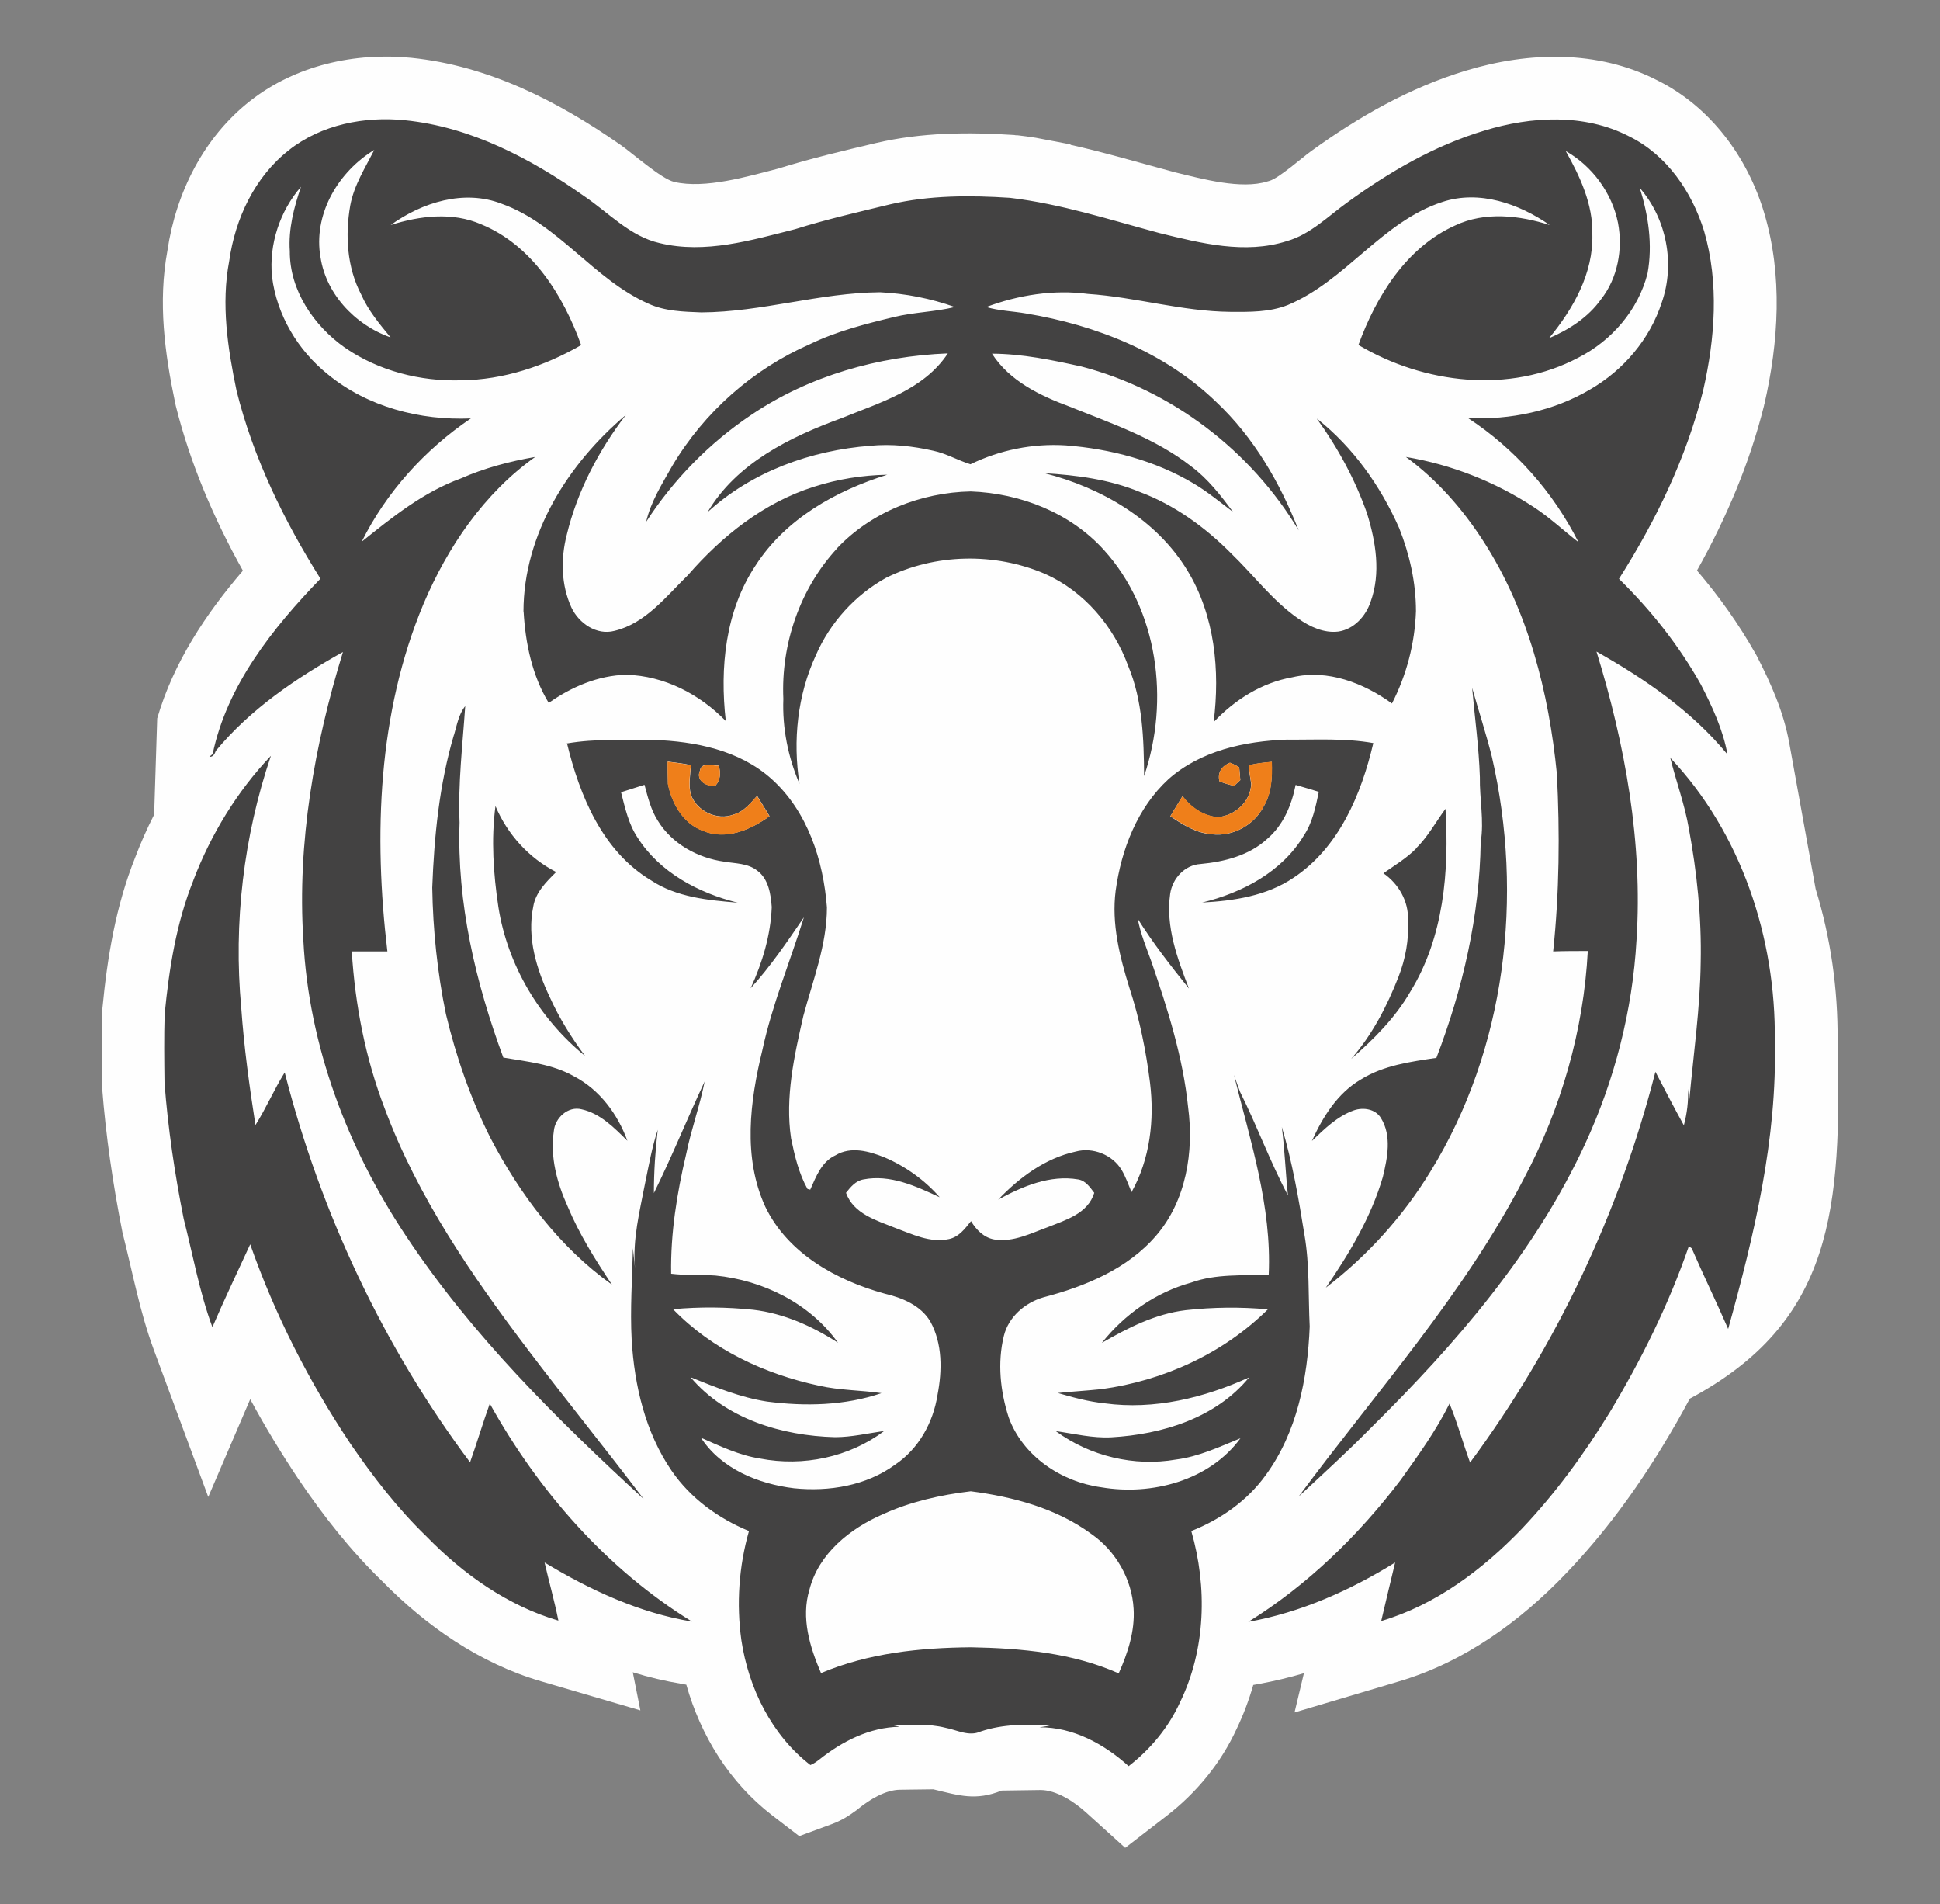
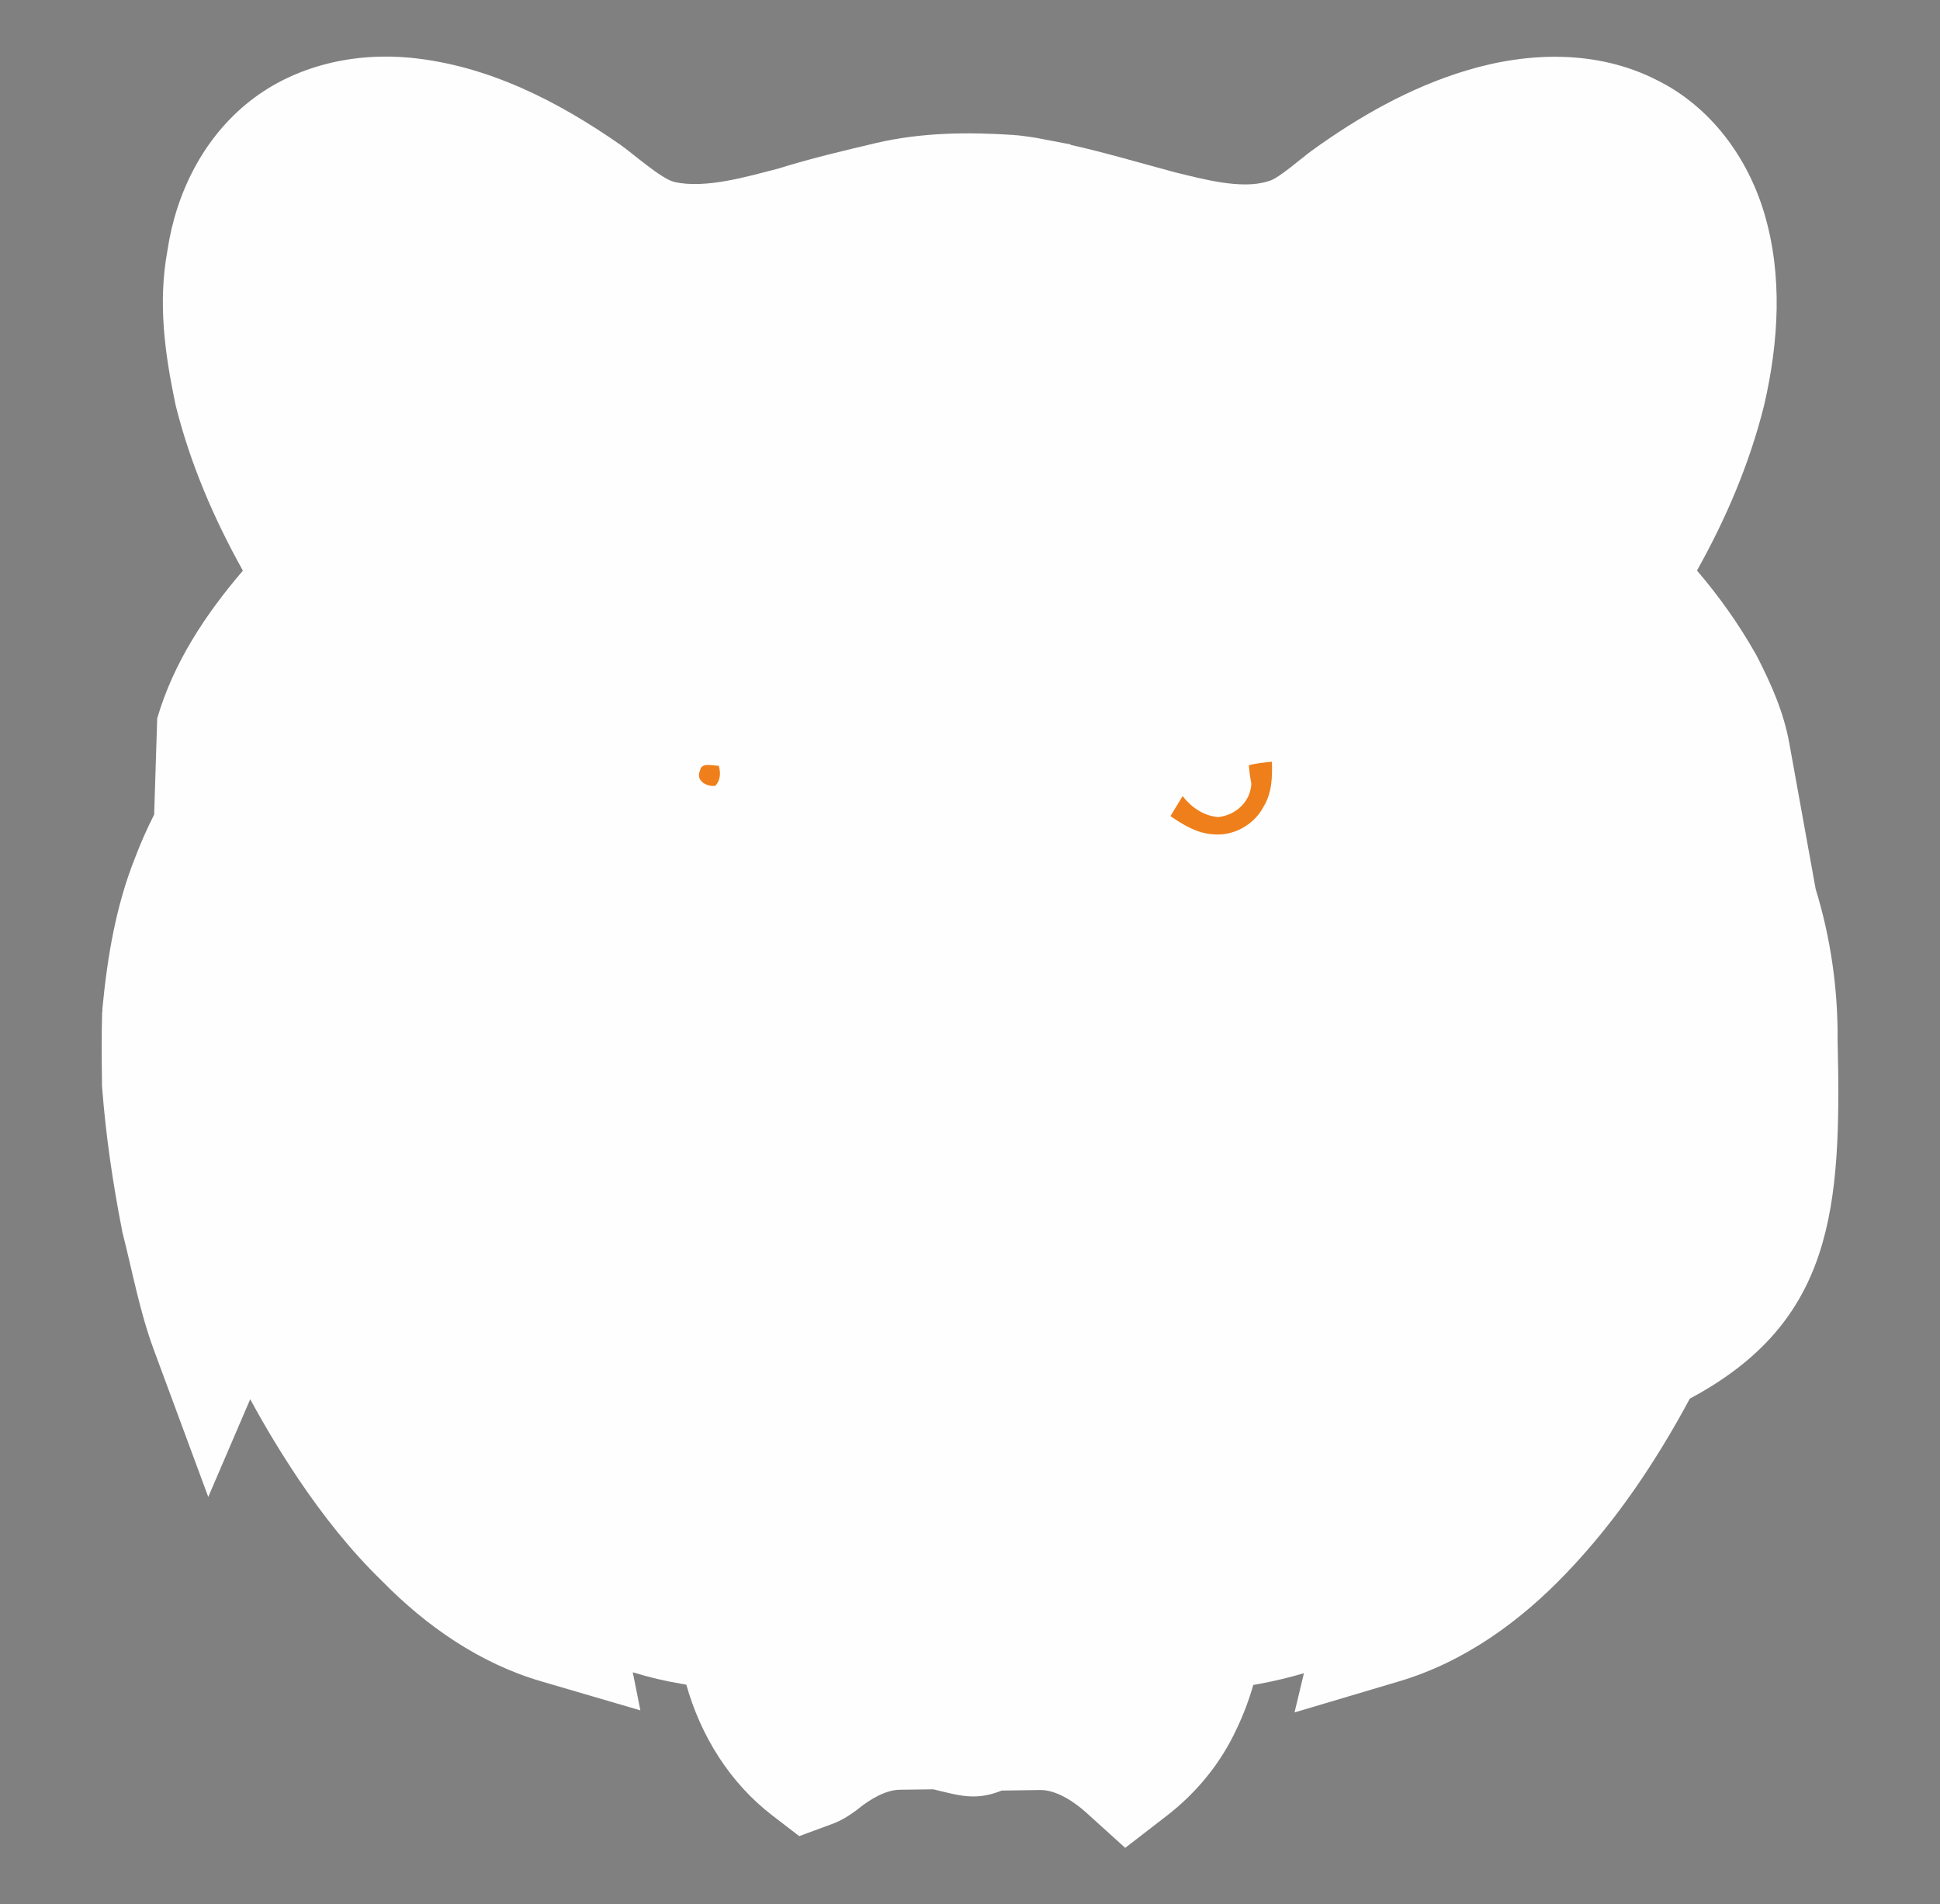
<svg xmlns="http://www.w3.org/2000/svg" id="_1" data-name="1" viewBox="0 0 140.57 137.94">
  <rect x="0" y="0" width="140.57" height="137.94" fill="#808080" stroke="none" />
  <defs>
    <style> .cls-1 { fill: #ef7f1a; } .cls-1, .cls-2, .cls-3 { fill-rule: evenodd; stroke-width: 0px; } .cls-2 { fill: #434242; } .cls-3 { fill: #fefefe; } </style>
  </defs>
  <path class="cls-3" d="m77.57,10.46l-2.52-.48c-.44-.07-.88-.13-1.32-.18h-.12s-.12-.02-.12-.02c-3.36-.22-6.71-.19-10.01.58-2.37.56-4.75,1.12-7.08,1.85-2.22.57-5.3,1.49-7.54.97-.95-.22-3.05-2.1-3.92-2.7-4.54-3.16-9.55-5.72-15.13-6.29-4.1-.41-8.39.54-11.67,3.11-3.38,2.64-5.39,6.66-6.01,10.86-.69,3.74-.2,7.39.57,11.07l.02.09.02.09c1.05,4.19,2.76,8.17,4.86,11.93-2.72,3.17-5.03,6.67-6.21,10.7l-.22,6.97c-.52,1.02-.98,2.06-1.38,3.12-1.4,3.5-2.01,7.19-2.37,10.93v.14s-.02.15-.02.15c-.05,1.71-.03,3.42-.01,5.14v.15s.01.15.01.15c.27,3.5.78,6.98,1.46,10.42l.02.11.03.11c.71,2.8,1.22,5.59,2.22,8.31l3.96,10.7,3.04-7.08c1.07,1.98,2.24,3.91,3.49,5.78,1.79,2.65,3.77,5.17,6.07,7.4,3.21,3.27,7.07,5.95,11.5,7.25l7.21,2.11-.55-2.76c1.16.36,2.34.64,3.55.84l.33.06c1.04,3.69,3.13,7.08,6.19,9.44l1.99,1.53,2.36-.87c.68-.25,1.21-.58,1.78-1l.08-.06.07-.06c.79-.64,1.95-1.36,3.01-1.37l2.35-.03h.07c1.87.45,3.07.85,4.95.09l2.78-.04c1.18-.02,2.5.87,3.34,1.63l2.83,2.56,3.02-2.33c2.16-1.67,3.92-3.82,5.06-6.3.49-1.02.89-2.09,1.2-3.17l.44-.08c1.09-.2,2.17-.46,3.23-.77l-.68,2.84,7.57-2.25c4.73-1.4,8.79-4.34,12.16-7.88,2.68-2.8,4.98-5.93,6.99-9.24.67-1.1,1.31-2.22,1.92-3.36,10.44-5.58,11-13.78,10.71-25.97.03-3.69-.5-7.41-1.59-10.95l-1.91-10.56c-.41-2.27-1.32-4.31-2.37-6.35l-.04-.07-.04-.07c-1.21-2.14-2.64-4.15-4.24-6.02,2.11-3.76,3.81-7.75,4.86-11.95v-.04s.02-.04.02-.04c1.04-4.54,1.34-9.33,0-13.84-1.21-4.08-3.91-7.74-7.77-9.65-4.3-2.2-9.3-2.07-13.83-.7-4.08,1.23-7.8,3.35-11.24,5.84-.63.45-2.32,1.95-3.01,2.15l-.07.02-.07.02c-1.91.61-4.77-.19-6.68-.65-2.55-.68-5.05-1.43-7.61-2Z" />
-   <path class="cls-2" d="m20.94,10.87c2.35-1.85,5.48-2.46,8.41-2.16,4.76.48,9.12,2.78,12.98,5.5,1.78,1.2,3.31,2.91,5.47,3.4,3.29.8,6.64-.21,9.82-1.01,2.26-.71,4.58-1.24,6.89-1.8,2.84-.66,5.78-.66,8.67-.47,3.71.44,7.27,1.6,10.86,2.56,2.98.73,6.17,1.54,9.19.58,1.73-.49,3.01-1.82,4.44-2.84,3.02-2.19,6.3-4.1,9.89-5.17,3.38-1.04,7.25-1.25,10.47.41,2.74,1.34,4.57,4.03,5.45,6.88,1.09,3.76.79,7.76-.07,11.53-1.21,4.87-3.42,9.43-6.1,13.65,2.31,2.26,4.34,4.82,5.93,7.65.83,1.61,1.61,3.28,1.93,5.07-2.58-3.14-5.98-5.47-9.49-7.45,2.08,6.74,3.36,13.83,2.9,20.9-.29,5.11-1.59,10.16-3.74,14.8-3.63,7.85-9.37,14.47-15.47,20.5-1.7,1.73-3.49,3.36-5.27,5.01,5.6-7.56,11.98-14.64,16.33-23.05,2.69-5.08,4.32-10.72,4.62-16.47-.84,0-1.67,0-2.51.03.45-4.27.49-8.58.27-12.86-.58-5.89-2.08-11.83-5.32-16.85-1.51-2.34-3.37-4.47-5.62-6.11,3.29.55,6.47,1.8,9.26,3.63,1.15.75,2.16,1.7,3.24,2.54-1.82-3.62-4.6-6.76-7.99-8.98,3.06.13,6.19-.51,8.84-2.08,2.41-1.39,4.33-3.64,5.19-6.3.98-2.79.35-6.07-1.59-8.29.62,1.99.94,4.1.56,6.18-.67,2.65-2.59,4.87-5,6.1-4.99,2.65-11.2,1.91-15.95-.91,1.28-3.52,3.47-7.07,7.01-8.66,2.16-1.02,4.65-.73,6.85-.03-2.22-1.54-5.1-2.56-7.78-1.67-4.39,1.43-7,5.72-11.21,7.47-1.32.52-2.75.5-4.15.49-3.49-.03-6.86-1.07-10.32-1.3-2.48-.33-5.04.08-7.37.95.94.28,1.94.3,2.9.47,5.05.84,10.06,2.81,13.78,6.42,2.71,2.55,4.61,5.84,5.96,9.29-3.46-5.78-9.21-10.17-15.74-11.87-2.13-.47-4.29-.92-6.48-.93,1.27,1.98,3.48,3.04,5.61,3.83,3.03,1.22,6.21,2.29,8.82,4.33,1.21.9,2.14,2.1,3.03,3.3-.93-.7-1.83-1.45-2.84-2.05-2.8-1.67-6.04-2.52-9.28-2.77-2.37-.15-4.77.33-6.9,1.37-.91-.28-1.75-.78-2.69-.98-1.49-.34-3.04-.51-4.57-.36-4.29.33-8.58,1.87-11.79,4.81,2.1-3.55,5.98-5.45,9.71-6.81,2.77-1.13,5.96-2.05,7.7-4.69-5.02.2-10.05,1.62-14.24,4.45-3.03,2.03-5.64,4.69-7.62,7.75.34-1.47,1.16-2.75,1.89-4.05,2.31-3.89,5.84-7.01,9.98-8.82,1.92-.93,4-1.46,6.07-1.96,1.46-.36,2.97-.37,4.43-.73-1.75-.62-3.57-.98-5.42-1.07-4.36.03-8.58,1.44-12.95,1.46-1.29-.05-2.63-.08-3.83-.63-3.98-1.76-6.5-5.76-10.64-7.24-2.72-1.06-5.77-.1-8.04,1.54,2.11-.67,4.47-.96,6.56-.05,3.68,1.51,5.95,5.15,7.24,8.75-2.64,1.52-5.63,2.52-8.7,2.55-2.95.09-5.97-.68-8.41-2.36-2.26-1.59-4.02-4.16-4-7-.11-1.6.3-3.16.81-4.66-1.53,1.76-2.33,4.17-2.1,6.5.34,2.78,1.87,5.35,4.05,7.09,2.87,2.36,6.69,3.35,10.36,3.19-3.33,2.25-6.12,5.33-7.91,8.93,2.22-1.78,4.48-3.6,7.18-4.58,1.72-.76,3.54-1.24,5.39-1.56-3.69,2.62-6.34,6.51-8.09,10.64-3.32,7.92-3.62,16.76-2.62,25.18-.86,0-1.72,0-2.58,0,.24,3.88.99,7.75,2.39,11.39,2.39,6.41,6.31,12.1,10.41,17.51,2.74,3.62,5.61,7.15,8.35,10.77-6.31-5.8-12.47-11.89-17.23-19.07-4.23-6.36-7.04-13.76-7.43-21.43-.45-7.06.8-14.13,2.87-20.86-3.4,1.9-6.71,4.14-9.21,7.16-.08.22-.2.46-.47.43l.24-.2c1.04-4.98,4.35-9.12,7.81-12.7-2.65-4.22-4.87-8.76-6.08-13.62-.64-3.08-1.13-6.27-.53-9.4.43-3.06,1.85-6.09,4.32-8.02h0Zm81.67,50.6c-.7.71-1.56,1.22-2.37,1.79,1.1.76,1.84,2.04,1.78,3.4.08,1.4-.18,2.81-.69,4.11-.84,2.14-1.91,4.21-3.43,5.94,1.64-1.42,3.2-2.98,4.29-4.87,2.43-3.94,2.82-8.73,2.55-13.25-.71.96-1.28,2.03-2.14,2.87h0Zm-66.71-3.07c-.32,2.42-.15,4.88.21,7.29.66,4.22,2.98,8.11,6.28,10.8-.99-1.33-1.87-2.74-2.55-4.25-.96-2.02-1.67-4.32-1.2-6.57.17-1.03.94-1.79,1.66-2.5-1.98-1.01-3.54-2.74-4.4-4.78h0Zm85.12-3.53c.42,1.72,1.05,3.39,1.35,5.14.59,3.19.93,6.45.86,9.7-.04,3.32-.52,6.62-.82,9.93-.04-.25-.07-.51-.1-.76.04.89-.07,1.78-.3,2.64-.71-1.28-1.38-2.58-2.06-3.88-2.61,10.18-7.18,19.87-13.43,28.31-.52-1.42-.91-2.88-1.49-4.27-.98,1.97-2.27,3.75-3.54,5.53-3.06,4.02-6.74,7.61-11.04,10.28,3.8-.68,7.38-2.28,10.64-4.3-.34,1.41-.68,2.83-1.01,4.24,3.95-1.17,7.34-3.72,10.17-6.66,2.44-2.57,4.54-5.44,6.39-8.46,2.29-3.81,4.28-7.82,5.73-12.03.05.04.16.11.21.15.85,1.96,1.79,3.88,2.64,5.84,1.89-6.8,3.56-13.78,3.38-20.89.08-7.43-2.43-15.05-7.59-20.5h0ZM14.01,63.78c-1.24,3.09-1.76,6.41-2.08,9.7-.05,1.65-.03,3.3-.01,4.94.25,3.31.74,6.61,1.39,9.87.67,2.62,1.14,5.31,2.08,7.85.87-2.02,1.82-4,2.74-6,1.79,5.1,4.26,9.95,7.26,14.44,1.64,2.39,3.42,4.7,5.51,6.72,2.66,2.73,5.88,5.02,9.56,6.1-.28-1.42-.68-2.81-1-4.21,3.29,1.99,6.86,3.65,10.68,4.28-6.19-3.81-11.13-9.47-14.65-15.79-.51,1.41-.93,2.85-1.43,4.25-6.29-8.4-10.83-18.08-13.43-28.24-.77,1.23-1.34,2.58-2.12,3.81-.44-2.82-.83-5.65-1.03-8.5-.57-6.14.17-12.41,2.15-18.25-2.45,2.58-4.35,5.69-5.62,9.02h0Zm27.07-9.95c.92,3.81,2.58,7.84,6.09,9.94,1.86,1.23,4.12,1.44,6.28,1.62-2.83-.7-5.65-2.19-7.25-4.71-.66-.99-.91-2.16-1.2-3.29.57-.18,1.13-.36,1.7-.54.24.89.46,1.82.97,2.61,1.02,1.67,2.9,2.7,4.81,2.96.81.14,1.71.11,2.39.65.82.6.98,1.7,1.05,2.64-.08,2.04-.68,4.03-1.53,5.88,1.45-1.59,2.65-3.37,3.86-5.14-1,3.21-2.3,6.33-3.01,9.62-.9,3.69-1.43,7.77.21,11.34,1.63,3.39,5.16,5.34,8.64,6.3,1.27.3,2.62.84,3.32,2.02.89,1.62.86,3.56.52,5.32-.31,2-1.37,3.91-3.07,5.05-2.09,1.53-4.8,1.97-7.33,1.71-2.58-.31-5.28-1.41-6.74-3.66,1.39.61,2.78,1.28,4.29,1.51,3.11.6,6.45-.09,8.99-2-1.19.17-2.37.45-3.57.45-3.84-.1-7.91-1.32-10.46-4.34,1.8.72,3.6,1.46,5.53,1.76,2.77.36,5.64.3,8.3-.61-1.51-.22-3.04-.2-4.53-.54-3.93-.84-7.75-2.62-10.57-5.54,1.93-.18,3.88-.16,5.81.04,2.21.26,4.28,1.19,6.14,2.39-2.04-2.86-5.44-4.53-8.89-4.87-1.07-.07-2.14,0-3.2-.13-.05-2.93.42-5.83,1.09-8.67.36-1.78.99-3.48,1.34-5.26-1.26,2.68-2.37,5.44-3.68,8.09,0-1.53.1-3.06.28-4.59-.42,1.27-.65,2.59-.92,3.89-.39,2.02-.91,4.05-.73,6.13-.05-.48-.1-.96-.15-1.44-.05,2.21-.21,4.42-.09,6.64.2,3.32.99,6.71,2.9,9.49,1.37,1.99,3.38,3.45,5.6,4.36-.73,2.56-.92,5.27-.55,7.91.52,3.47,2.19,6.87,5,9.04.24-.09.45-.25.65-.4,1.65-1.32,3.66-2.34,5.81-2.37-.15-.04-.29-.07-.44-.1,1.25-.04,2.53-.14,3.76.17.85.16,1.7.66,2.56.27,1.61-.54,3.33-.54,5.01-.42-.25.04-.5.08-.75.12,2.42-.03,4.71,1.22,6.46,2.81,1.58-1.22,2.9-2.81,3.73-4.64,1.86-3.82,1.98-8.34.81-12.39,2.12-.84,4.06-2.19,5.4-4.06,2.26-3.09,3.03-6.99,3.18-10.75-.11-2.22,0-4.45-.38-6.65-.42-2.63-.88-5.26-1.64-7.81.21,1.65.27,3.3.44,4.95-1.29-2.43-2.23-5.02-3.46-7.48-.16-.41-.3-.83-.45-1.24,1.18,4.75,2.75,9.52,2.52,14.47-1.88.08-3.81-.08-5.61.57-2.57.71-4.83,2.29-6.48,4.37,1.89-1.09,3.89-2.11,6.08-2.37,1.98-.22,3.97-.24,5.95-.06-3.23,3.2-7.57,5.17-12.05,5.78-1.05.11-2.11.17-3.17.28,1.12.33,2.24.63,3.4.75,3.58.49,7.21-.4,10.46-1.88-2.42,2.95-6.31,4.13-9.99,4.34-1.36.07-2.69-.26-4.02-.45,2.48,1.82,5.68,2.59,8.72,2.06,1.64-.21,3.15-.92,4.66-1.54-2.25,3.08-6.45,4.17-10.08,3.55-2.89-.39-5.69-2.25-6.71-5.06-.61-1.89-.83-3.97-.35-5.91.34-1.38,1.53-2.4,2.87-2.79,3.02-.79,6.11-2.06,8.18-4.49,2.16-2.52,2.73-6.07,2.3-9.28-.37-3.62-1.48-7.1-2.65-10.52-.37-1.03-.8-2.05-1-3.13,1.11,1.77,2.4,3.42,3.71,5.05-.84-2.18-1.7-4.49-1.36-6.86.16-1.11,1.05-2.09,2.2-2.16,1.72-.16,3.51-.61,4.82-1.81,1.17-.99,1.78-2.45,2.07-3.92.56.17,1.12.32,1.68.5-.23,1.1-.46,2.24-1.1,3.19-1.57,2.61-4.46,4.13-7.35,4.83,2.29-.12,4.67-.48,6.61-1.79,3.3-2.18,4.92-6.05,5.79-9.76-2.08-.37-4.19-.23-6.28-.25-3.04.11-6.24.8-8.57,2.87-2.25,2.07-3.41,5.09-3.82,8.07-.31,2.4.29,4.77,1,7.05.73,2.23,1.2,4.54,1.49,6.87.33,2.69,0,5.53-1.34,7.92-.23-.54-.42-1.11-.72-1.61-.66-1.1-2.09-1.67-3.33-1.33-2.2.48-4.08,1.88-5.61,3.48,1.76-.96,3.75-1.81,5.8-1.46.54.09.85.57,1.16.97-.46,1.5-2.05,1.96-3.35,2.48-1.25.45-2.52,1.12-3.89.9-.76-.13-1.31-.7-1.69-1.33-.43.54-.88,1.15-1.6,1.3-1.36.3-2.67-.36-3.92-.82-1.35-.54-2.99-1.01-3.54-2.53.33-.42.7-.87,1.26-.97,1.95-.38,3.81.49,5.53,1.29-1.09-1.25-2.48-2.24-4-2.89-1.12-.45-2.44-.82-3.55-.15-1.01.46-1.41,1.55-1.83,2.49-.05-.01-.15-.04-.2-.05-.63-1.13-.93-2.41-1.19-3.67-.44-2.98.23-5.97.89-8.86.69-2.59,1.71-5.16,1.71-7.87-.26-3.4-1.4-6.95-4-9.29-2.33-2.1-5.55-2.74-8.59-2.84-2.07.02-4.16-.1-6.22.25h0Zm47.28,2.77h0c.34.14.7.25,1.07.32.11-.1.33-.31.44-.41-.02-.31-.05-.61-.08-.92-.21-.14-.44-.25-.67-.34-.58.24-.92.7-.76,1.35h0Zm2.12-1.16h0c.03.45.11.9.18,1.35-.06,1.3-1.15,2.27-2.4,2.41-1.06-.08-1.94-.69-2.58-1.52-.29.48-.59.96-.88,1.45.91.62,1.89,1.23,3.02,1.31,1.5.18,3.04-.66,3.73-2,.59-.98.64-2.14.6-3.25-.56.06-1.13.1-1.67.26h0Zm-42.1-.27h0c0,.54,0,1.08.02,1.62.29,1.42,1.09,2.85,2.51,3.38,1.67.72,3.48-.05,4.85-1.05-.29-.49-.6-.98-.9-1.47-.48.54-.97,1.15-1.69,1.35-1.21.47-2.71-.25-3.12-1.47-.16-.69-.04-1.4.02-2.1-.55-.13-1.12-.18-1.68-.26h0Zm2.34.65h0c-.33.72.5,1.19,1.12,1.09.37-.41.39-.93.24-1.45-.44.02-1.26-.29-1.36.36h0Zm13.26,53.87h0c-2.38,1.03-4.67,2.86-5.33,5.47-.62,2.04.03,4.16.84,6.04,3.43-1.45,7.18-1.84,10.88-1.87,3.63.07,7.33.4,10.69,1.89.66-1.47,1.18-3.06,1.08-4.68-.12-2.15-1.3-4.19-3.05-5.41-2.54-1.87-5.67-2.7-8.75-3.1-2.17.26-4.36.75-6.36,1.66h0Zm-31.09-56.45c-1.06,3.59-1.43,7.34-1.57,11.06.05,3.07.37,6.15.99,9.16.74,3.1,1.79,6.12,3.22,8.96,2.14,4.1,5.01,7.93,8.81,10.64-1.21-1.81-2.37-3.66-3.21-5.67-.77-1.7-1.28-3.58-1-5.45.08-.95,1.03-1.84,2.02-1.58,1.35.3,2.36,1.34,3.31,2.28-.7-1.93-2.01-3.7-3.85-4.66-1.57-.9-3.39-1.07-5.14-1.37-2.01-5.43-3.37-11.19-3.17-17.02-.12-2.82.22-5.62.41-8.44-.48.6-.6,1.37-.81,2.08h0Zm73.78-3.41c.19,2.15.49,4.3.56,6.46-.03,1.58.32,3.15.06,4.72-.08,5.35-1.3,10.64-3.21,15.62-1.87.28-3.82.54-5.46,1.56-1.7.99-2.77,2.71-3.56,4.46.91-.87,1.84-1.79,3.05-2.22.68-.23,1.55-.1,1.95.56.8,1.29.47,2.89.14,4.27-.85,2.91-2.43,5.54-4.13,8.02,3.01-2.31,5.59-5.16,7.57-8.4,5.48-8.88,6.78-19.97,4.46-30.06-.42-1.68-.96-3.33-1.43-4.99h0Zm-46.02-10.1c-2.69,2.91-4.07,6.95-3.89,10.9-.08,2.11.34,4.21,1.17,6.15-.49-3.13-.15-6.43,1.19-9.32,1.02-2.35,2.84-4.36,5.08-5.6,3.55-1.77,7.88-1.85,11.52-.29,2.83,1.26,4.98,3.79,6.03,6.68,1.05,2.51,1.13,5.29,1.15,7.97,1.86-5.46,1.03-12.04-2.92-16.39-2.44-2.69-6.05-4.1-9.64-4.23-3.6.07-7.22,1.49-9.71,4.14h0Zm34.78-9.38c1.52,2.1,2.76,4.39,3.62,6.83.64,2.06,1.02,4.34.26,6.42-.35,1.04-1.2,1.98-2.33,2.15-1.05.13-2.07-.35-2.91-.94-1.87-1.3-3.24-3.16-4.87-4.73-1.89-1.9-4.11-3.51-6.63-4.45-2.18-.9-4.55-1.21-6.88-1.35,4.11,1.05,8.11,3.35,10.35,7.05,1.99,3.27,2.37,7.25,1.9,10.98,1.53-1.62,3.49-2.86,5.71-3.25,2.55-.6,5.16.42,7.21,1.9,1.06-2.06,1.66-4.37,1.74-6.69,0-2.06-.46-4.11-1.22-6.02-1.34-3.03-3.33-5.85-5.94-7.91h0Zm-57.49,13.95c.13,2.29.62,4.65,1.82,6.62,1.65-1.16,3.59-2,5.64-2.04,2.74.08,5.3,1.41,7.19,3.35-.44-3.85-.04-7.97,2.16-11.27,2.16-3.36,5.81-5.41,9.54-6.57-1.8.03-3.59.32-5.31.87-3.62,1.14-6.67,3.57-9.13,6.4-1.59,1.55-3.07,3.5-5.33,4.04-1.29.34-2.57-.55-3.11-1.68-.76-1.65-.79-3.55-.34-5.29.76-3.15,2.31-6.1,4.28-8.67-4.18,3.52-7.41,8.63-7.42,14.23h0Zm-14.75-25.93h0c.3,2.81,2.5,5.16,5.11,6.07-.8-.97-1.62-1.95-2.13-3.11-1.03-1.97-1.17-4.29-.79-6.45.27-1.46,1.08-2.72,1.74-4.02-2.54,1.54-4.33,4.48-3.94,7.5h0Zm90.26-7.43h0c1.04,1.85,1.98,3.86,1.93,6.03.08,2.83-1.39,5.41-3.14,7.53,1.45-.62,2.84-1.51,3.77-2.82,1.21-1.54,1.59-3.63,1.23-5.53-.43-2.17-1.87-4.12-3.79-5.21Z" />
  <g>
-     <path class="cls-1" d="m88.36,56.6c-.16-.65.18-1.11.76-1.35.24.09.46.2.67.34.03.31.05.61.08.92-.11.1-.33.31-.44.41-.37-.07-.72-.18-1.07-.32Z" />
    <path class="cls-1" d="m90.49,55.44c.54-.16,1.11-.2,1.67-.26.04,1.11,0,2.27-.6,3.25-.7,1.34-2.23,2.18-3.73,2-1.13-.08-2.11-.69-3.02-1.31.29-.49.59-.96.88-1.45.64.82,1.52,1.43,2.58,1.52,1.25-.13,2.34-1.1,2.4-2.41-.08-.45-.15-.89-.18-1.35Z" />
-     <path class="cls-1" d="m48.38,55.18c.56.08,1.13.13,1.68.26-.07.69-.18,1.41-.02,2.1.42,1.22,1.91,1.94,3.12,1.47.73-.2,1.21-.81,1.69-1.35.3.49.61.97.9,1.47-1.37,1-3.18,1.77-4.85,1.05-1.42-.53-2.22-1.97-2.51-3.38-.01-.54-.02-1.08-.02-1.62Z" />
    <path class="cls-1" d="m50.72,55.83c.1-.65.93-.34,1.36-.36.15.51.13,1.03-.24,1.45-.62.1-1.45-.36-1.12-1.09Z" />
  </g>
</svg>